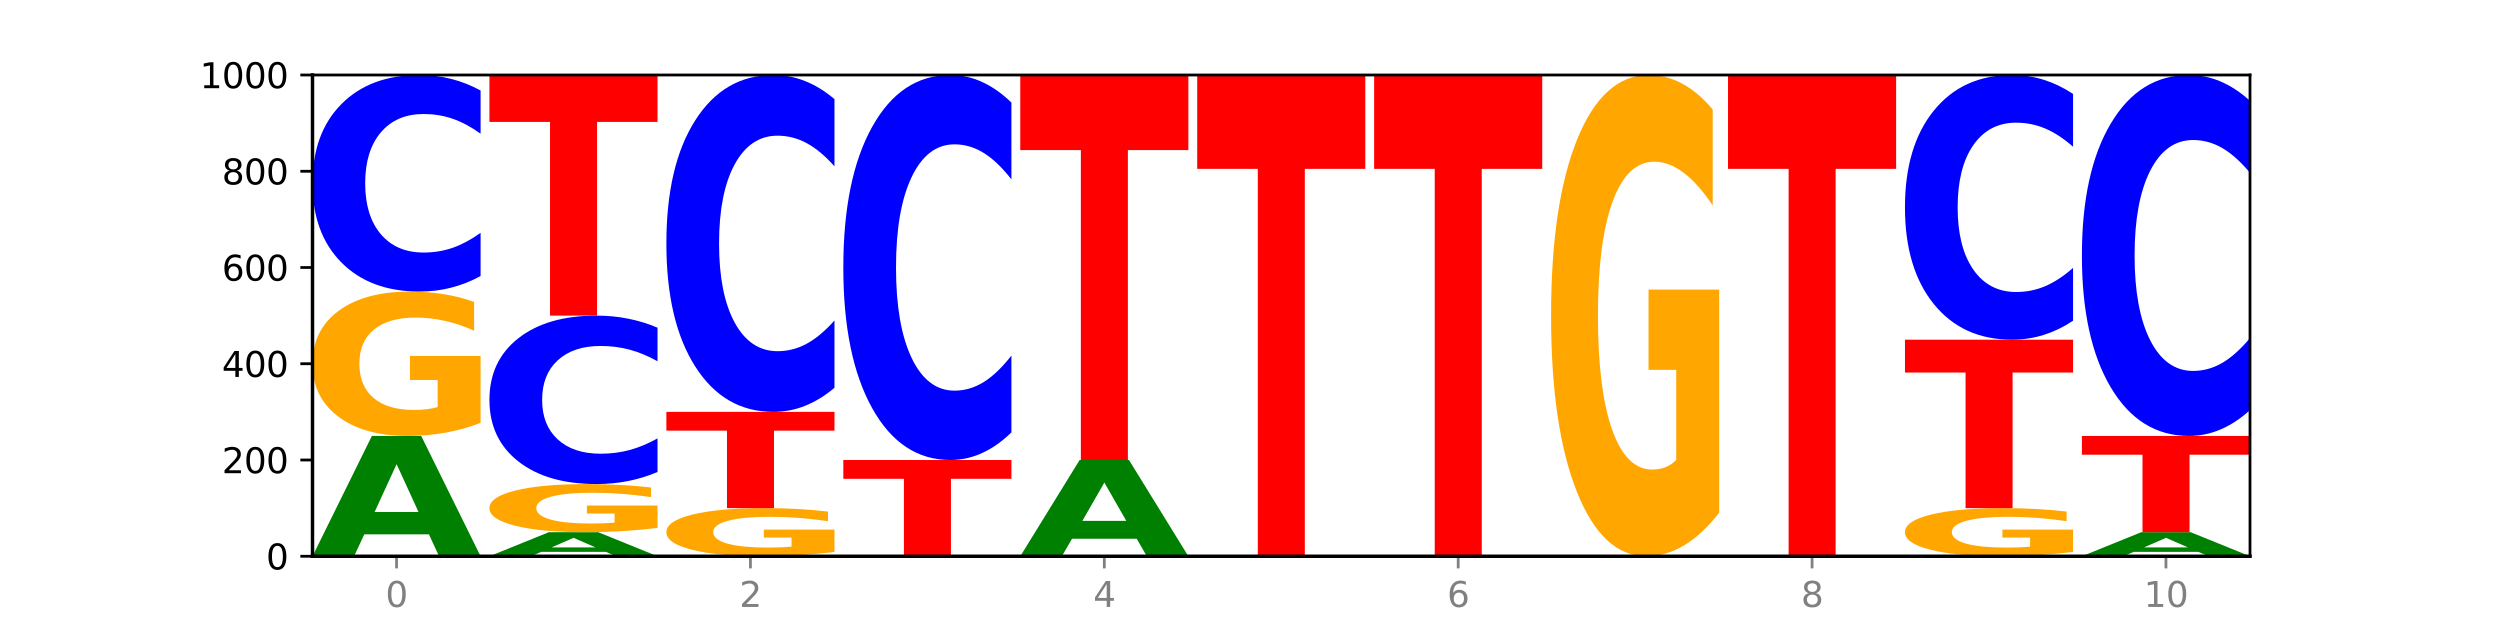
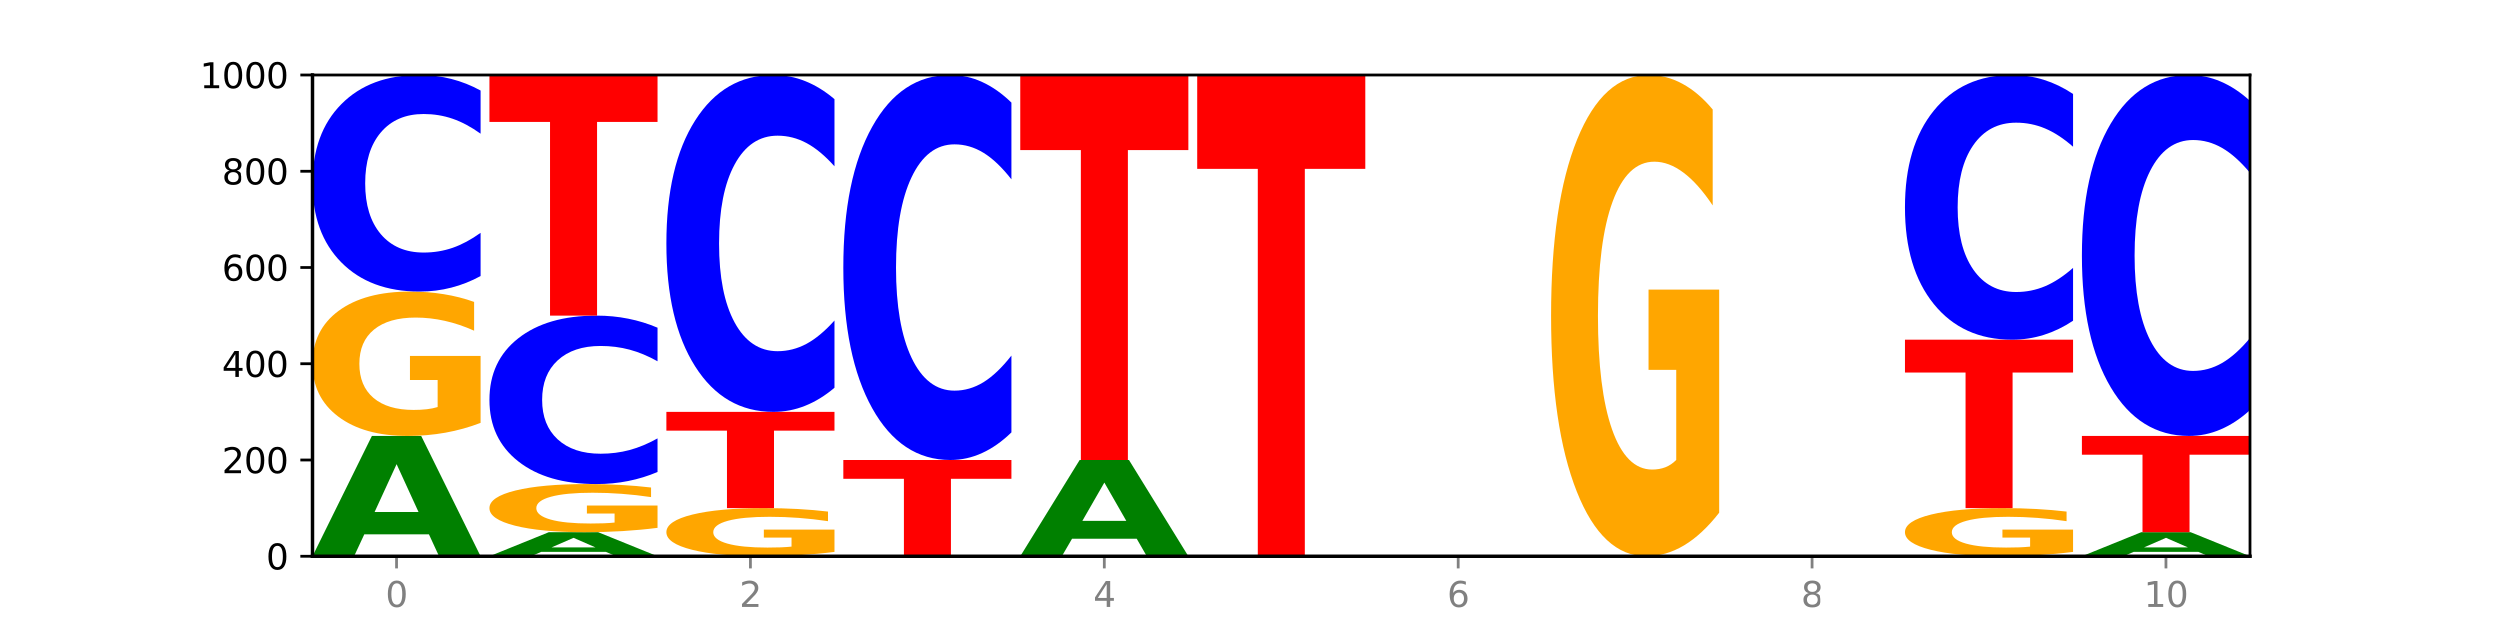
<svg xmlns="http://www.w3.org/2000/svg" xmlns:xlink="http://www.w3.org/1999/xlink" width="720pt" height="180pt" viewBox="0 0 720 180" version="1.1">
  <defs>
    <style type="text/css">*{stroke-linejoin: round; stroke-linecap: butt}</style>
  </defs>
  <g id="figure_1">
    <g id="patch_1">
      <path d="M 0 180  L 720 180  L 720 0  L 0 0  z " style="fill: #ffffff" />
    </g>
    <g id="axes_1">
      <g id="patch_2">
        <path d="M 90 160.2  L 648 160.2  L 648 21.6  L 90 21.6  z " style="fill: #ffffff" />
      </g>
      <g id="line2d_1">
-         <path d="M 90 160.2  L 648 160.2  " clip-path="url(#p49c42ad873)" style="fill: none; stroke: #000000; stroke-width: 0.5; stroke-linecap: square" />
-       </g>
+         </g>
      <g id="patch_3">
        <path d="M 123.534 153.888  L 104.916 153.888  L 101.977 160.2  L 90 160.2  L 107.104 125.55  L 121.307 125.55  L 138.411 160.2  L 126.444 160.2  L 123.534 153.888  z M 107.886 147.457  L 120.535 147.457  L 114.22 133.674  L 107.886 147.457  z " clip-path="url(#p49c42ad873)" style="fill: #008000" />
      </g>
      <g id="patch_4">
        <path d="M 138.411 121.788  Q 133.529 123.669 128.277 124.614  Q 123.026 125.55 117.428 125.55  Q 104.777 125.55 97.389 119.95  Q 90 114.35 90 104.773  Q 90 95.084 97.519 89.527  Q 105.048 83.97 118.144 83.97  Q 123.189 83.97 127.811 84.726  Q 132.444 85.473 136.545 86.95  L 136.545 95.239  Q 132.313 93.341 128.126 92.405  Q 123.938 91.46 119.728 91.46  Q 111.938 91.46 107.717 94.913  Q 103.497 98.357 103.497 104.773  Q 103.497 111.129 107.566 114.599  Q 111.634 118.06 119.12 118.06  Q 121.16 118.06 122.907 117.863  Q 124.654 117.657 126.042 117.227  L 126.042 109.445  L 118.068 109.445  L 118.068 102.514  L 138.411 102.514  L 138.411 121.788  z " clip-path="url(#p49c42ad873)" style="fill: #ffa600" />
      </g>
      <g id="patch_5">
        <path d="M 138.411 79.499  Q 134.361 81.715 129.983 82.836  Q 125.604 83.97 120.835 83.97  Q 106.613 83.97 98.306 75.57  Q 90 67.17 90 52.804  Q 90 38.387 98.306 30  Q 106.613 21.6 120.835 21.6  Q 125.604 21.6 129.983 22.734  Q 134.361 23.855 138.411 26.071  L 138.411 38.503  Q 134.325 35.566 130.361 34.2  Q 126.397 32.835 122.018 32.835  Q 114.163 32.835 109.662 38.156  Q 105.173 43.464 105.173 52.804  Q 105.173 62.106 109.662 67.427  Q 114.163 72.735 122.018 72.735  Q 126.397 72.735 130.361 71.37  Q 134.325 69.991 138.411 67.054  L 138.411 79.499  z " clip-path="url(#p49c42ad873)" style="fill: #0000ff" />
      </g>
      <g id="patch_6">
        <path d="M 174.493 158.938  L 155.875 158.938  L 152.935 160.2  L 140.959 160.2  L 158.063 153.27  L 172.266 153.27  L 189.37 160.2  L 177.403 160.2  L 174.493 158.938  z M 158.845 157.651  L 171.494 157.651  L 165.179 154.895  L 158.845 157.651  z " clip-path="url(#p49c42ad873)" style="fill: #008000" />
      </g>
      <g id="patch_7">
        <path d="M 189.37 152.016  Q 184.488 152.643 179.236 152.958  Q 173.985 153.27 168.387 153.27  Q 155.736 153.27 148.347 151.403  Q 140.959 149.537 140.959 146.344  Q 140.959 143.115 148.478 141.262  Q 156.007 139.41 169.103 139.41  Q 174.148 139.41 178.77 139.662  Q 183.403 139.911 187.504 140.403  L 187.504 143.166  Q 183.272 142.534 179.084 142.222  Q 174.896 141.907 170.687 141.907  Q 162.897 141.907 158.676 143.058  Q 154.456 144.206 154.456 146.344  Q 154.456 148.463 158.524 149.62  Q 162.593 150.773 170.079 150.773  Q 172.119 150.773 173.866 150.708  Q 175.613 150.639 177.001 150.496  L 177.001 147.902  L 169.027 147.902  L 169.027 145.591  L 189.37 145.591  L 189.37 152.016  z " clip-path="url(#p49c42ad873)" style="fill: #ffa600" />
      </g>
      <g id="patch_8">
        <path d="M 189.37 135.933  Q 185.32 137.656 180.942 138.528  Q 176.563 139.41 171.794 139.41  Q 157.572 139.41 149.265 132.877  Q 140.959 126.343 140.959 115.17  Q 140.959 103.957 149.265 97.433  Q 157.572 90.9 171.794 90.9  Q 176.563 90.9 180.942 91.782  Q 185.32 92.654 189.37 94.377  L 189.37 104.047  Q 185.284 101.762 181.32 100.7  Q 177.356 99.638 172.977 99.638  Q 165.122 99.638 160.621 103.777  Q 156.132 107.905 156.132 115.17  Q 156.132 122.405 160.621 126.543  Q 165.122 130.672 172.977 130.672  Q 177.356 130.672 181.32 129.61  Q 185.284 128.538 189.37 126.253  L 189.37 135.933  z " clip-path="url(#p49c42ad873)" style="fill: #0000ff" />
      </g>
      <g id="patch_9">
        <path d="M 140.959 21.6  L 189.37 21.6  L 189.37 35.115  L 171.953 35.115  L 171.953 90.9  L 158.409 90.9  L 158.409 35.115  L 140.959 35.115  L 140.959 21.6  z " clip-path="url(#p49c42ad873)" style="fill: #ff0000" />
      </g>
      <g id="patch_10">
        <path d="M 240.329 158.946  Q 235.446 159.573 230.195 159.888  Q 224.944 160.2 219.346 160.2  Q 206.695 160.2 199.306 158.333  Q 191.918 156.467 191.918 153.274  Q 191.918 150.045 199.437 148.192  Q 206.966 146.34 220.062 146.34  Q 225.107 146.34 229.729 146.592  Q 234.361 146.841 238.463 147.333  L 238.463 150.096  Q 234.231 149.464 230.043 149.152  Q 225.855 148.837 221.646 148.837  Q 213.856 148.837 209.635 149.988  Q 205.415 151.136 205.415 153.274  Q 205.415 155.393 209.483 156.55  Q 213.552 157.703 221.038 157.703  Q 223.078 157.703 224.825 157.638  Q 226.571 157.569 227.96 157.426  L 227.96 154.832  L 219.986 154.832  L 219.986 152.521  L 240.329 152.521  L 240.329 158.946  z " clip-path="url(#p49c42ad873)" style="fill: #ffa600" />
      </g>
      <g id="patch_11">
        <path d="M 191.918 118.62  L 240.329 118.62  L 240.329 124.026  L 222.912 124.026  L 222.912 146.34  L 209.368 146.34  L 209.368 124.026  L 191.918 124.026  L 191.918 118.62  z " clip-path="url(#p49c42ad873)" style="fill: #ff0000" />
      </g>
      <g id="patch_12">
        <path d="M 240.329 111.666  Q 236.279 115.113 231.9 116.856  Q 227.522 118.62 222.753 118.62  Q 208.53 118.62 200.224 105.553  Q 191.918 92.486 191.918 70.14  Q 191.918 47.714 200.224 34.667  Q 208.53 21.6 222.753 21.6  Q 227.522 21.6 231.9 23.364  Q 236.279 25.107 240.329 28.554  L 240.329 47.894  Q 236.243 43.325 232.279 41.2  Q 228.314 39.076 223.936 39.076  Q 216.081 39.076 211.58 47.353  Q 207.091 55.61 207.091 70.14  Q 207.091 84.61 211.58 92.887  Q 216.081 101.144 223.936 101.144  Q 228.314 101.144 232.279 99.02  Q 236.243 96.875 240.329 92.306  L 240.329 111.666  z " clip-path="url(#p49c42ad873)" style="fill: #0000ff" />
      </g>
      <g id="patch_13">
        <path d="M 242.877 132.48  L 291.288 132.48  L 291.288 137.886  L 273.871 137.886  L 273.871 160.2  L 260.327 160.2  L 260.327 137.886  L 242.877 137.886  L 242.877 132.48  z " clip-path="url(#p49c42ad873)" style="fill: #ff0000" />
      </g>
      <g id="patch_14">
        <path d="M 291.288 124.532  Q 287.238 128.472 282.859 130.464  Q 278.481 132.48 273.711 132.48  Q 259.489 132.48 251.183 117.546  Q 242.877 102.613 242.877 77.074  Q 242.877 51.444 251.183 36.534  Q 259.489 21.6 273.711 21.6  Q 278.481 21.6 282.859 23.616  Q 287.238 25.608 291.288 29.548  L 291.288 51.651  Q 287.202 46.428 283.237 44  Q 279.273 41.573 274.895 41.573  Q 267.04 41.573 262.539 51.032  Q 258.05 60.469 258.05 77.074  Q 258.05 93.611 262.539 103.071  Q 267.04 112.507 274.895 112.507  Q 279.273 112.507 283.237 110.08  Q 287.202 107.629 291.288 102.407  L 291.288 124.532  z " clip-path="url(#p49c42ad873)" style="fill: #0000ff" />
      </g>
      <g id="patch_15">
        <path d="M 327.37 155.15  L 308.752 155.15  L 305.812 160.2  L 293.836 160.2  L 310.939 132.48  L 325.143 132.48  L 342.247 160.2  L 330.28 160.2  L 327.37 155.15  z M 311.721 150.006  L 324.371 150.006  L 318.056 138.979  L 311.721 150.006  z " clip-path="url(#p49c42ad873)" style="fill: #008000" />
      </g>
      <g id="patch_16">
        <path d="M 293.836 21.6  L 342.247 21.6  L 342.247 43.225  L 324.83 43.225  L 324.83 132.48  L 311.286 132.48  L 311.286 43.225  L 293.836 43.225  L 293.836 21.6  z " clip-path="url(#p49c42ad873)" style="fill: #ff0000" />
      </g>
      <g id="patch_17">
        <path d="M 344.795 21.6  L 393.205 21.6  L 393.205 48.631  L 375.789 48.631  L 375.789 160.2  L 362.245 160.2  L 362.245 48.631  L 344.795 48.631  L 344.795 21.6  z " clip-path="url(#p49c42ad873)" style="fill: #ff0000" />
      </g>
      <g id="patch_18">
-         <path d="M 395.753 21.6  L 444.164 21.6  L 444.164 48.631  L 426.748 48.631  L 426.748 160.2  L 413.204 160.2  L 413.204 48.631  L 395.753 48.631  L 395.753 21.6  z " clip-path="url(#p49c42ad873)" style="fill: #ff0000" />
-       </g>
+         </g>
      <g id="patch_19">
        <path d="M 495.123 147.66  Q 490.241 153.93 484.99 157.079  Q 479.739 160.2 474.14 160.2  Q 461.489 160.2 454.101 141.533  Q 446.712 122.866 446.712 90.943  Q 446.712 58.648 454.231 40.124  Q 461.761 21.6 474.856 21.6  Q 479.901 21.6 484.523 24.119  Q 489.156 26.61 493.257 31.535  L 493.257 59.163  Q 489.026 52.836 484.838 49.715  Q 480.65 46.566 476.44 46.566  Q 468.65 46.566 464.43 58.075  Q 460.209 69.556 460.209 90.943  Q 460.209 112.129 464.278 123.696  Q 468.346 135.234 475.833 135.234  Q 477.872 135.234 479.619 134.576  Q 481.366 133.889 482.755 132.457  L 482.755 106.518  L 474.78 106.518  L 474.78 83.413  L 495.123 83.413  L 495.123 147.66  z " clip-path="url(#p49c42ad873)" style="fill: #ffa600" />
      </g>
      <g id="patch_20">
-         <path d="M 497.671 21.6  L 546.082 21.6  L 546.082 48.631  L 528.666 48.631  L 528.666 160.2  L 515.122 160.2  L 515.122 48.631  L 497.671 48.631  L 497.671 21.6  z " clip-path="url(#p49c42ad873)" style="fill: #ff0000" />
-       </g>
+         </g>
      <g id="patch_21">
        <path d="M 597.041 158.946  Q 592.159 159.573 586.908 159.888  Q 581.656 160.2 576.058 160.2  Q 563.407 160.2 556.019 158.333  Q 548.63 156.467 548.63 153.274  Q 548.63 150.045 556.149 148.192  Q 563.679 146.34 576.774 146.34  Q 581.819 146.34 586.441 146.592  Q 591.074 146.841 595.175 147.333  L 595.175 150.096  Q 590.944 149.464 586.756 149.152  Q 582.568 148.837 578.358 148.837  Q 570.568 148.837 566.348 149.988  Q 562.127 151.136 562.127 153.274  Q 562.127 155.393 566.196 156.55  Q 570.264 157.703 577.75 157.703  Q 579.79 157.703 581.537 157.638  Q 583.284 157.569 584.673 157.426  L 584.673 154.832  L 576.698 154.832  L 576.698 152.521  L 597.041 152.521  L 597.041 158.946  z " clip-path="url(#p49c42ad873)" style="fill: #ffa600" />
      </g>
      <g id="patch_22">
        <path d="M 548.63 97.83  L 597.041 97.83  L 597.041 107.291  L 579.624 107.291  L 579.624 146.34  L 566.081 146.34  L 566.081 107.291  L 548.63 107.291  L 548.63 97.83  z " clip-path="url(#p49c42ad873)" style="fill: #ff0000" />
      </g>
      <g id="patch_23">
        <path d="M 597.041 92.366  Q 592.992 95.074 588.613 96.444  Q 584.234 97.83 579.465 97.83  Q 565.243 97.83 556.936 87.563  Q 548.63 77.296 548.63 59.739  Q 548.63 42.118 556.936 31.867  Q 565.243 21.6 579.465 21.6  Q 584.234 21.6 588.613 22.986  Q 592.992 24.356 597.041 27.064  L 597.041 42.26  Q 592.955 38.669 588.991 37  Q 585.027 35.331 580.648 35.331  Q 572.793 35.331 568.292 41.835  Q 563.804 48.322 563.804 59.739  Q 563.804 71.108 568.292 77.611  Q 572.793 84.099 580.648 84.099  Q 585.027 84.099 588.991 82.43  Q 592.955 80.745 597.041 77.155  L 597.041 92.366  z " clip-path="url(#p49c42ad873)" style="fill: #0000ff" />
      </g>
      <g id="patch_24">
        <path d="M 633.123 158.938  L 614.505 158.938  L 611.566 160.2  L 599.589 160.2  L 616.693 153.27  L 630.896 153.27  L 648 160.2  L 636.033 160.2  L 633.123 158.938  z M 617.475 157.651  L 630.124 157.651  L 623.809 154.895  L 617.475 157.651  z " clip-path="url(#p49c42ad873)" style="fill: #008000" />
      </g>
      <g id="patch_25">
        <path d="M 599.589 125.55  L 648 125.55  L 648 130.956  L 630.583 130.956  L 630.583 153.27  L 617.04 153.27  L 617.04 130.956  L 599.589 130.956  L 599.589 125.55  z " clip-path="url(#p49c42ad873)" style="fill: #ff0000" />
      </g>
      <g id="patch_26">
        <path d="M 648 118.099  Q 643.951 121.792 639.572 123.66  Q 635.193 125.55 630.424 125.55  Q 616.202 125.55 607.895 111.55  Q 599.589 97.549 599.589 73.607  Q 599.589 49.579 607.895 35.6  Q 616.202 21.6 630.424 21.6  Q 635.193 21.6 639.572 23.49  Q 643.951 25.358 648 29.051  L 648 49.772  Q 643.914 44.877 639.95 42.6  Q 635.986 40.324 631.607 40.324  Q 623.752 40.324 619.251 49.193  Q 614.762 58.039 614.762 73.607  Q 614.762 89.111 619.251 97.979  Q 623.752 106.826 631.607 106.826  Q 635.986 106.826 639.95 104.55  Q 643.914 102.252 648 97.356  L 648 118.099  z " clip-path="url(#p49c42ad873)" style="fill: #0000ff" />
      </g>
      <g id="matplotlib.axis_1">
        <g id="xtick_1">
          <g id="line2d_2">
            <defs>
              <path id="mac049a6750" d="M 0 0  L 0 3.5  " style="stroke: #808080; stroke-width: 0.8" />
            </defs>
            <g>
              <use xlink:href="#mac049a6750" x="114.205" y="160.2" style="fill: #808080; stroke: #808080; stroke-width: 0.8" />
            </g>
          </g>
          <g id="text_1">
            <g style="fill: #808080" transform="translate(111.024 174.798) scale(0.1 -0.1)">
              <defs>
                <path id="DejaVuSans-30" d="M 2034 4250  Q 1547 4250 1301 3770  Q 1056 3291 1056 2328  Q 1056 1369 1301 889  Q 1547 409 2034 409  Q 2525 409 2770 889  Q 3016 1369 3016 2328  Q 3016 3291 2770 3770  Q 2525 4250 2034 4250  z M 2034 4750  Q 2819 4750 3233 4129  Q 3647 3509 3647 2328  Q 3647 1150 3233 529  Q 2819 -91 2034 -91  Q 1250 -91 836 529  Q 422 1150 422 2328  Q 422 3509 836 4129  Q 1250 4750 2034 4750  z " transform="scale(0.016)" />
              </defs>
              <use xlink:href="#DejaVuSans-30" />
            </g>
          </g>
        </g>
        <g id="xtick_2">
          <g id="line2d_3">
            <g>
              <use xlink:href="#mac049a6750" x="216.123" y="160.2" style="fill: #808080; stroke: #808080; stroke-width: 0.8" />
            </g>
          </g>
          <g id="text_2">
            <g style="fill: #808080" transform="translate(212.942 174.798) scale(0.1 -0.1)">
              <defs>
                <path id="DejaVuSans-32" d="M 1228 531  L 3431 531  L 3431 0  L 469 0  L 469 531  Q 828 903 1448 1529  Q 2069 2156 2228 2338  Q 2531 2678 2651 2914  Q 2772 3150 2772 3378  Q 2772 3750 2511 3984  Q 2250 4219 1831 4219  Q 1534 4219 1204 4116  Q 875 4013 500 3803  L 500 4441  Q 881 4594 1212 4672  Q 1544 4750 1819 4750  Q 2544 4750 2975 4387  Q 3406 4025 3406 3419  Q 3406 3131 3298 2873  Q 3191 2616 2906 2266  Q 2828 2175 2409 1742  Q 1991 1309 1228 531  z " transform="scale(0.016)" />
              </defs>
              <use xlink:href="#DejaVuSans-32" />
            </g>
          </g>
        </g>
        <g id="xtick_3">
          <g id="line2d_4">
            <g>
              <use xlink:href="#mac049a6750" x="318.041" y="160.2" style="fill: #808080; stroke: #808080; stroke-width: 0.8" />
            </g>
          </g>
          <g id="text_3">
            <g style="fill: #808080" transform="translate(314.86 174.798) scale(0.1 -0.1)">
              <defs>
                <path id="DejaVuSans-34" d="M 2419 4116  L 825 1625  L 2419 1625  L 2419 4116  z M 2253 4666  L 3047 4666  L 3047 1625  L 3713 1625  L 3713 1100  L 3047 1100  L 3047 0  L 2419 0  L 2419 1100  L 313 1100  L 313 1709  L 2253 4666  z " transform="scale(0.016)" />
              </defs>
              <use xlink:href="#DejaVuSans-34" />
            </g>
          </g>
        </g>
        <g id="xtick_4">
          <g id="line2d_5">
            <g>
              <use xlink:href="#mac049a6750" x="419.959" y="160.2" style="fill: #808080; stroke: #808080; stroke-width: 0.8" />
            </g>
          </g>
          <g id="text_4">
            <g style="fill: #808080" transform="translate(416.778 174.798) scale(0.1 -0.1)">
              <defs>
                <path id="DejaVuSans-36" d="M 2113 2584  Q 1688 2584 1439 2293  Q 1191 2003 1191 1497  Q 1191 994 1439 701  Q 1688 409 2113 409  Q 2538 409 2786 701  Q 3034 994 3034 1497  Q 3034 2003 2786 2293  Q 2538 2584 2113 2584  z M 3366 4563  L 3366 3988  Q 3128 4100 2886 4159  Q 2644 4219 2406 4219  Q 1781 4219 1451 3797  Q 1122 3375 1075 2522  Q 1259 2794 1537 2939  Q 1816 3084 2150 3084  Q 2853 3084 3261 2657  Q 3669 2231 3669 1497  Q 3669 778 3244 343  Q 2819 -91 2113 -91  Q 1303 -91 875 529  Q 447 1150 447 2328  Q 447 3434 972 4092  Q 1497 4750 2381 4750  Q 2619 4750 2861 4703  Q 3103 4656 3366 4563  z " transform="scale(0.016)" />
              </defs>
              <use xlink:href="#DejaVuSans-36" />
            </g>
          </g>
        </g>
        <g id="xtick_5">
          <g id="line2d_6">
            <g>
              <use xlink:href="#mac049a6750" x="521.877" y="160.2" style="fill: #808080; stroke: #808080; stroke-width: 0.8" />
            </g>
          </g>
          <g id="text_5">
            <g style="fill: #808080" transform="translate(518.695 174.798) scale(0.1 -0.1)">
              <defs>
-                 <path id="DejaVuSans-38" d="M 2034 2216  Q 1584 2216 1326 1975  Q 1069 1734 1069 1313  Q 1069 891 1326 650  Q 1584 409 2034 409  Q 2484 409 2743 651  Q 3003 894 3003 1313  Q 3003 1734 2745 1975  Q 2488 2216 2034 2216  z M 1403 2484  Q 997 2584 770 2862  Q 544 3141 544 3541  Q 544 4100 942 4425  Q 1341 4750 2034 4750  Q 2731 4750 3128 4425  Q 3525 4100 3525 3541  Q 3525 3141 3298 2862  Q 3072 2584 2669 2484  Q 3125 2378 3379 2068  Q 3634 1759 3634 1313  Q 3634 634 3220 271  Q 2806 -91 2034 -91  Q 1263 -91 848 271  Q 434 634 434 1313  Q 434 1759 690 2068  Q 947 2378 1403 2484  z M 1172 3481  Q 1172 3119 1398 2916  Q 1625 2713 2034 2713  Q 2441 2713 2670 2916  Q 2900 3119 2900 3481  Q 2900 3844 2670 4047  Q 2441 4250 2034 4250  Q 1625 4250 1398 4047  Q 1172 3844 1172 3481  z " transform="scale(0.016)" />
+                 <path id="DejaVuSans-38" d="M 2034 2216  Q 1584 2216 1326 1975  Q 1069 1734 1069 1313  Q 1069 891 1326 650  Q 1584 409 2034 409  Q 2484 409 2743 651  Q 3003 894 3003 1313  Q 3003 1734 2745 1975  Q 2488 2216 2034 2216  z M 1403 2484  Q 997 2584 770 2862  Q 544 3141 544 3541  Q 544 4100 942 4425  Q 1341 4750 2034 4750  Q 2731 4750 3128 4425  Q 3525 4100 3525 3541  Q 3525 3141 3298 2862  Q 3072 2584 2669 2484  Q 3125 2378 3379 2068  Q 3634 634 3220 271  Q 2806 -91 2034 -91  Q 1263 -91 848 271  Q 434 634 434 1313  Q 434 1759 690 2068  Q 947 2378 1403 2484  z M 1172 3481  Q 1172 3119 1398 2916  Q 1625 2713 2034 2713  Q 2441 2713 2670 2916  Q 2900 3119 2900 3481  Q 2900 3844 2670 4047  Q 2441 4250 2034 4250  Q 1625 4250 1398 4047  Q 1172 3844 1172 3481  z " transform="scale(0.016)" />
              </defs>
              <use xlink:href="#DejaVuSans-38" />
            </g>
          </g>
        </g>
        <g id="xtick_6">
          <g id="line2d_7">
            <g>
              <use xlink:href="#mac049a6750" x="623.795" y="160.2" style="fill: #808080; stroke: #808080; stroke-width: 0.8" />
            </g>
          </g>
          <g id="text_6">
            <g style="fill: #808080" transform="translate(617.432 174.798) scale(0.1 -0.1)">
              <defs>
                <path id="DejaVuSans-31" d="M 794 531  L 1825 531  L 1825 4091  L 703 3866  L 703 4441  L 1819 4666  L 2450 4666  L 2450 531  L 3481 531  L 3481 0  L 794 0  L 794 531  z " transform="scale(0.016)" />
              </defs>
              <use xlink:href="#DejaVuSans-31" />
              <use xlink:href="#DejaVuSans-30" x="63.623" />
            </g>
          </g>
        </g>
      </g>
      <g id="matplotlib.axis_2">
        <g id="ytick_1">
          <g id="line2d_8">
            <defs>
              <path id="m61ad2bab21" d="M 0 0  L -3.5 0  " style="stroke: #000000; stroke-width: 0.8" />
            </defs>
            <g>
              <use xlink:href="#m61ad2bab21" x="90" y="160.2" style="stroke: #000000; stroke-width: 0.8" />
            </g>
          </g>
          <g id="text_7">
            <g transform="translate(76.638 163.999) scale(0.1 -0.1)">
              <use xlink:href="#DejaVuSans-30" />
            </g>
          </g>
        </g>
        <g id="ytick_2">
          <g id="line2d_9">
            <g>
              <use xlink:href="#m61ad2bab21" x="90" y="132.48" style="stroke: #000000; stroke-width: 0.8" />
            </g>
          </g>
          <g id="text_8">
            <g transform="translate(63.913 136.279) scale(0.1 -0.1)">
              <use xlink:href="#DejaVuSans-32" />
              <use xlink:href="#DejaVuSans-30" x="63.623" />
              <use xlink:href="#DejaVuSans-30" x="127.246" />
            </g>
          </g>
        </g>
        <g id="ytick_3">
          <g id="line2d_10">
            <g>
              <use xlink:href="#m61ad2bab21" x="90" y="104.76" style="stroke: #000000; stroke-width: 0.8" />
            </g>
          </g>
          <g id="text_9">
            <g transform="translate(63.913 108.559) scale(0.1 -0.1)">
              <use xlink:href="#DejaVuSans-34" />
              <use xlink:href="#DejaVuSans-30" x="63.623" />
              <use xlink:href="#DejaVuSans-30" x="127.246" />
            </g>
          </g>
        </g>
        <g id="ytick_4">
          <g id="line2d_11">
            <g>
              <use xlink:href="#m61ad2bab21" x="90" y="77.04" style="stroke: #000000; stroke-width: 0.8" />
            </g>
          </g>
          <g id="text_10">
            <g transform="translate(63.913 80.839) scale(0.1 -0.1)">
              <use xlink:href="#DejaVuSans-36" />
              <use xlink:href="#DejaVuSans-30" x="63.623" />
              <use xlink:href="#DejaVuSans-30" x="127.246" />
            </g>
          </g>
        </g>
        <g id="ytick_5">
          <g id="line2d_12">
            <g>
              <use xlink:href="#m61ad2bab21" x="90" y="49.32" style="stroke: #000000; stroke-width: 0.8" />
            </g>
          </g>
          <g id="text_11">
            <g transform="translate(63.913 53.119) scale(0.1 -0.1)">
              <use xlink:href="#DejaVuSans-38" />
              <use xlink:href="#DejaVuSans-30" x="63.623" />
              <use xlink:href="#DejaVuSans-30" x="127.246" />
            </g>
          </g>
        </g>
        <g id="ytick_6">
          <g id="line2d_13">
            <g>
              <use xlink:href="#m61ad2bab21" x="90" y="21.6" style="stroke: #000000; stroke-width: 0.8" />
            </g>
          </g>
          <g id="text_12">
            <g transform="translate(57.55 25.399) scale(0.1 -0.1)">
              <use xlink:href="#DejaVuSans-31" />
              <use xlink:href="#DejaVuSans-30" x="63.623" />
              <use xlink:href="#DejaVuSans-30" x="127.246" />
              <use xlink:href="#DejaVuSans-30" x="190.869" />
            </g>
          </g>
        </g>
      </g>
      <g id="patch_27">
        <path d="M 90 160.2  L 90 21.6  " style="fill: none; stroke: #000000; stroke-linejoin: miter; stroke-linecap: square" />
      </g>
      <g id="patch_28">
        <path d="M 648 160.2  L 648 21.6  " style="fill: none; stroke: #000000; stroke-width: 0.8; stroke-linejoin: miter; stroke-linecap: square" />
      </g>
      <g id="patch_29">
        <path d="M 90 160.2  L 648 160.2  " style="fill: none; stroke: #000000; stroke-linejoin: miter; stroke-linecap: square" />
      </g>
      <g id="patch_30">
        <path d="M 90 21.6  L 648 21.6  " style="fill: none; stroke: #000000; stroke-width: 0.8; stroke-linejoin: miter; stroke-linecap: square" />
      </g>
    </g>
  </g>
  <defs>
    <clipPath id="p49c42ad873">
      <rect x="90" y="21.6" width="558" height="138.6" />
    </clipPath>
  </defs>
</svg>